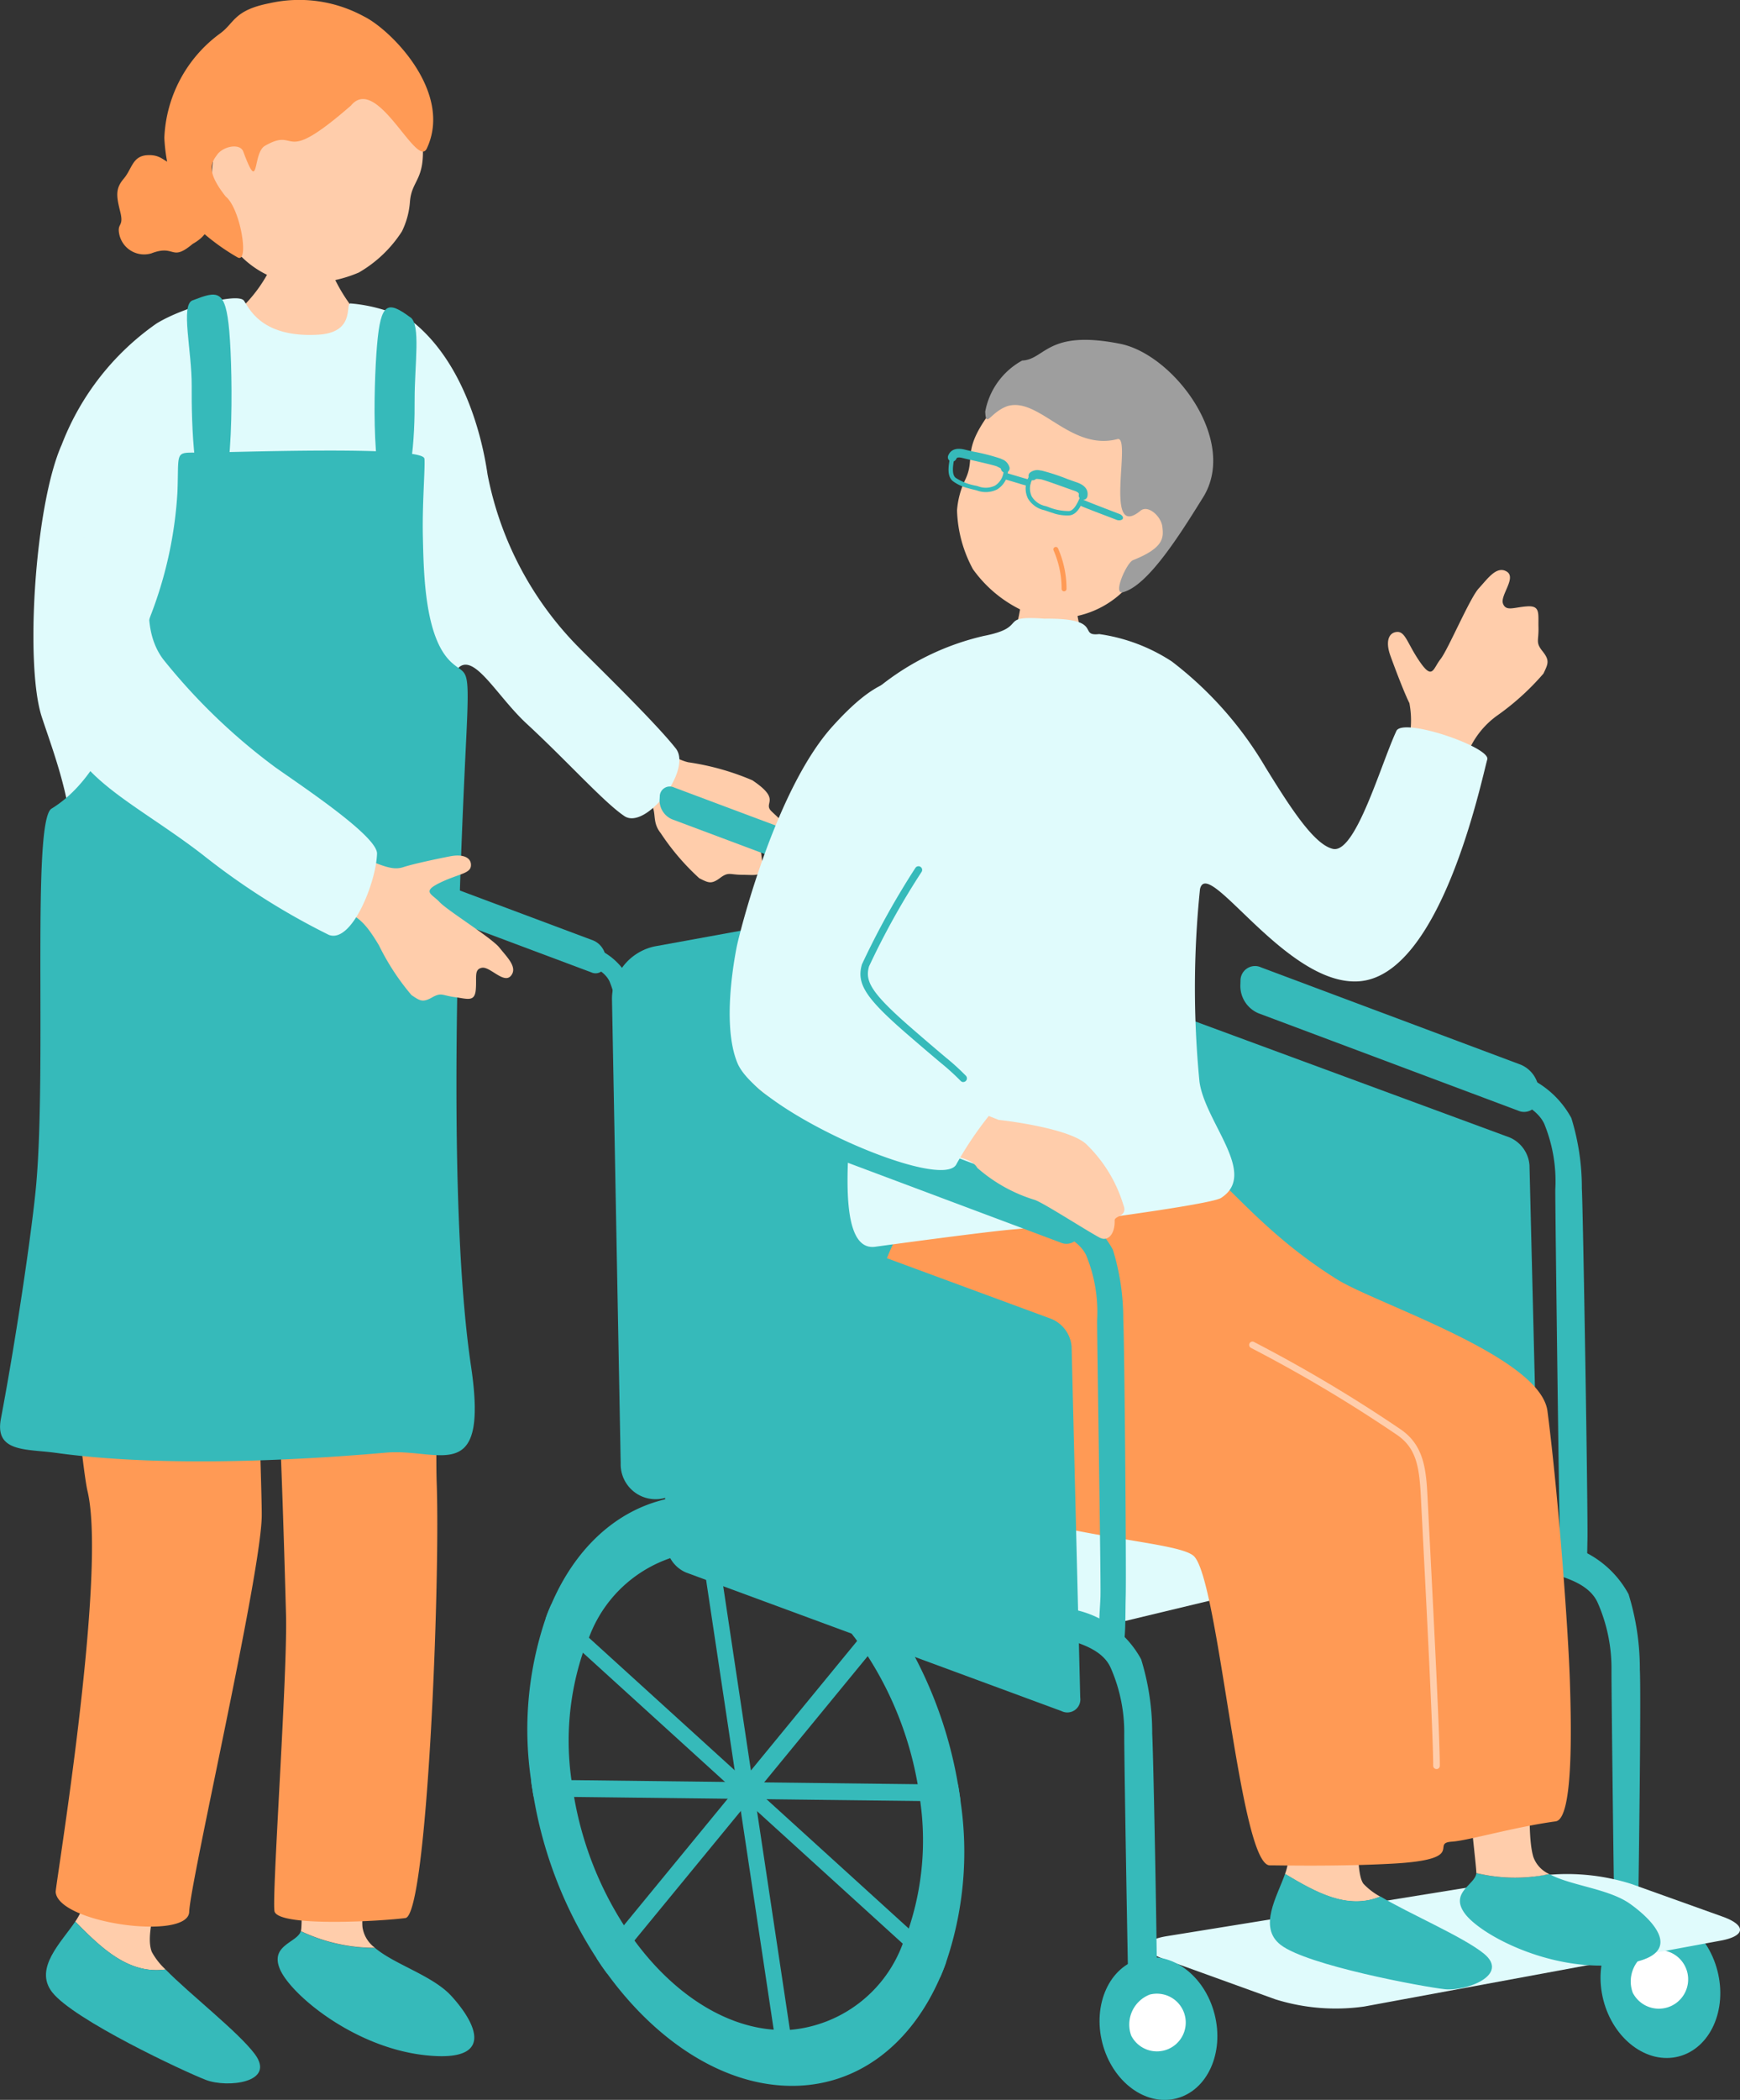
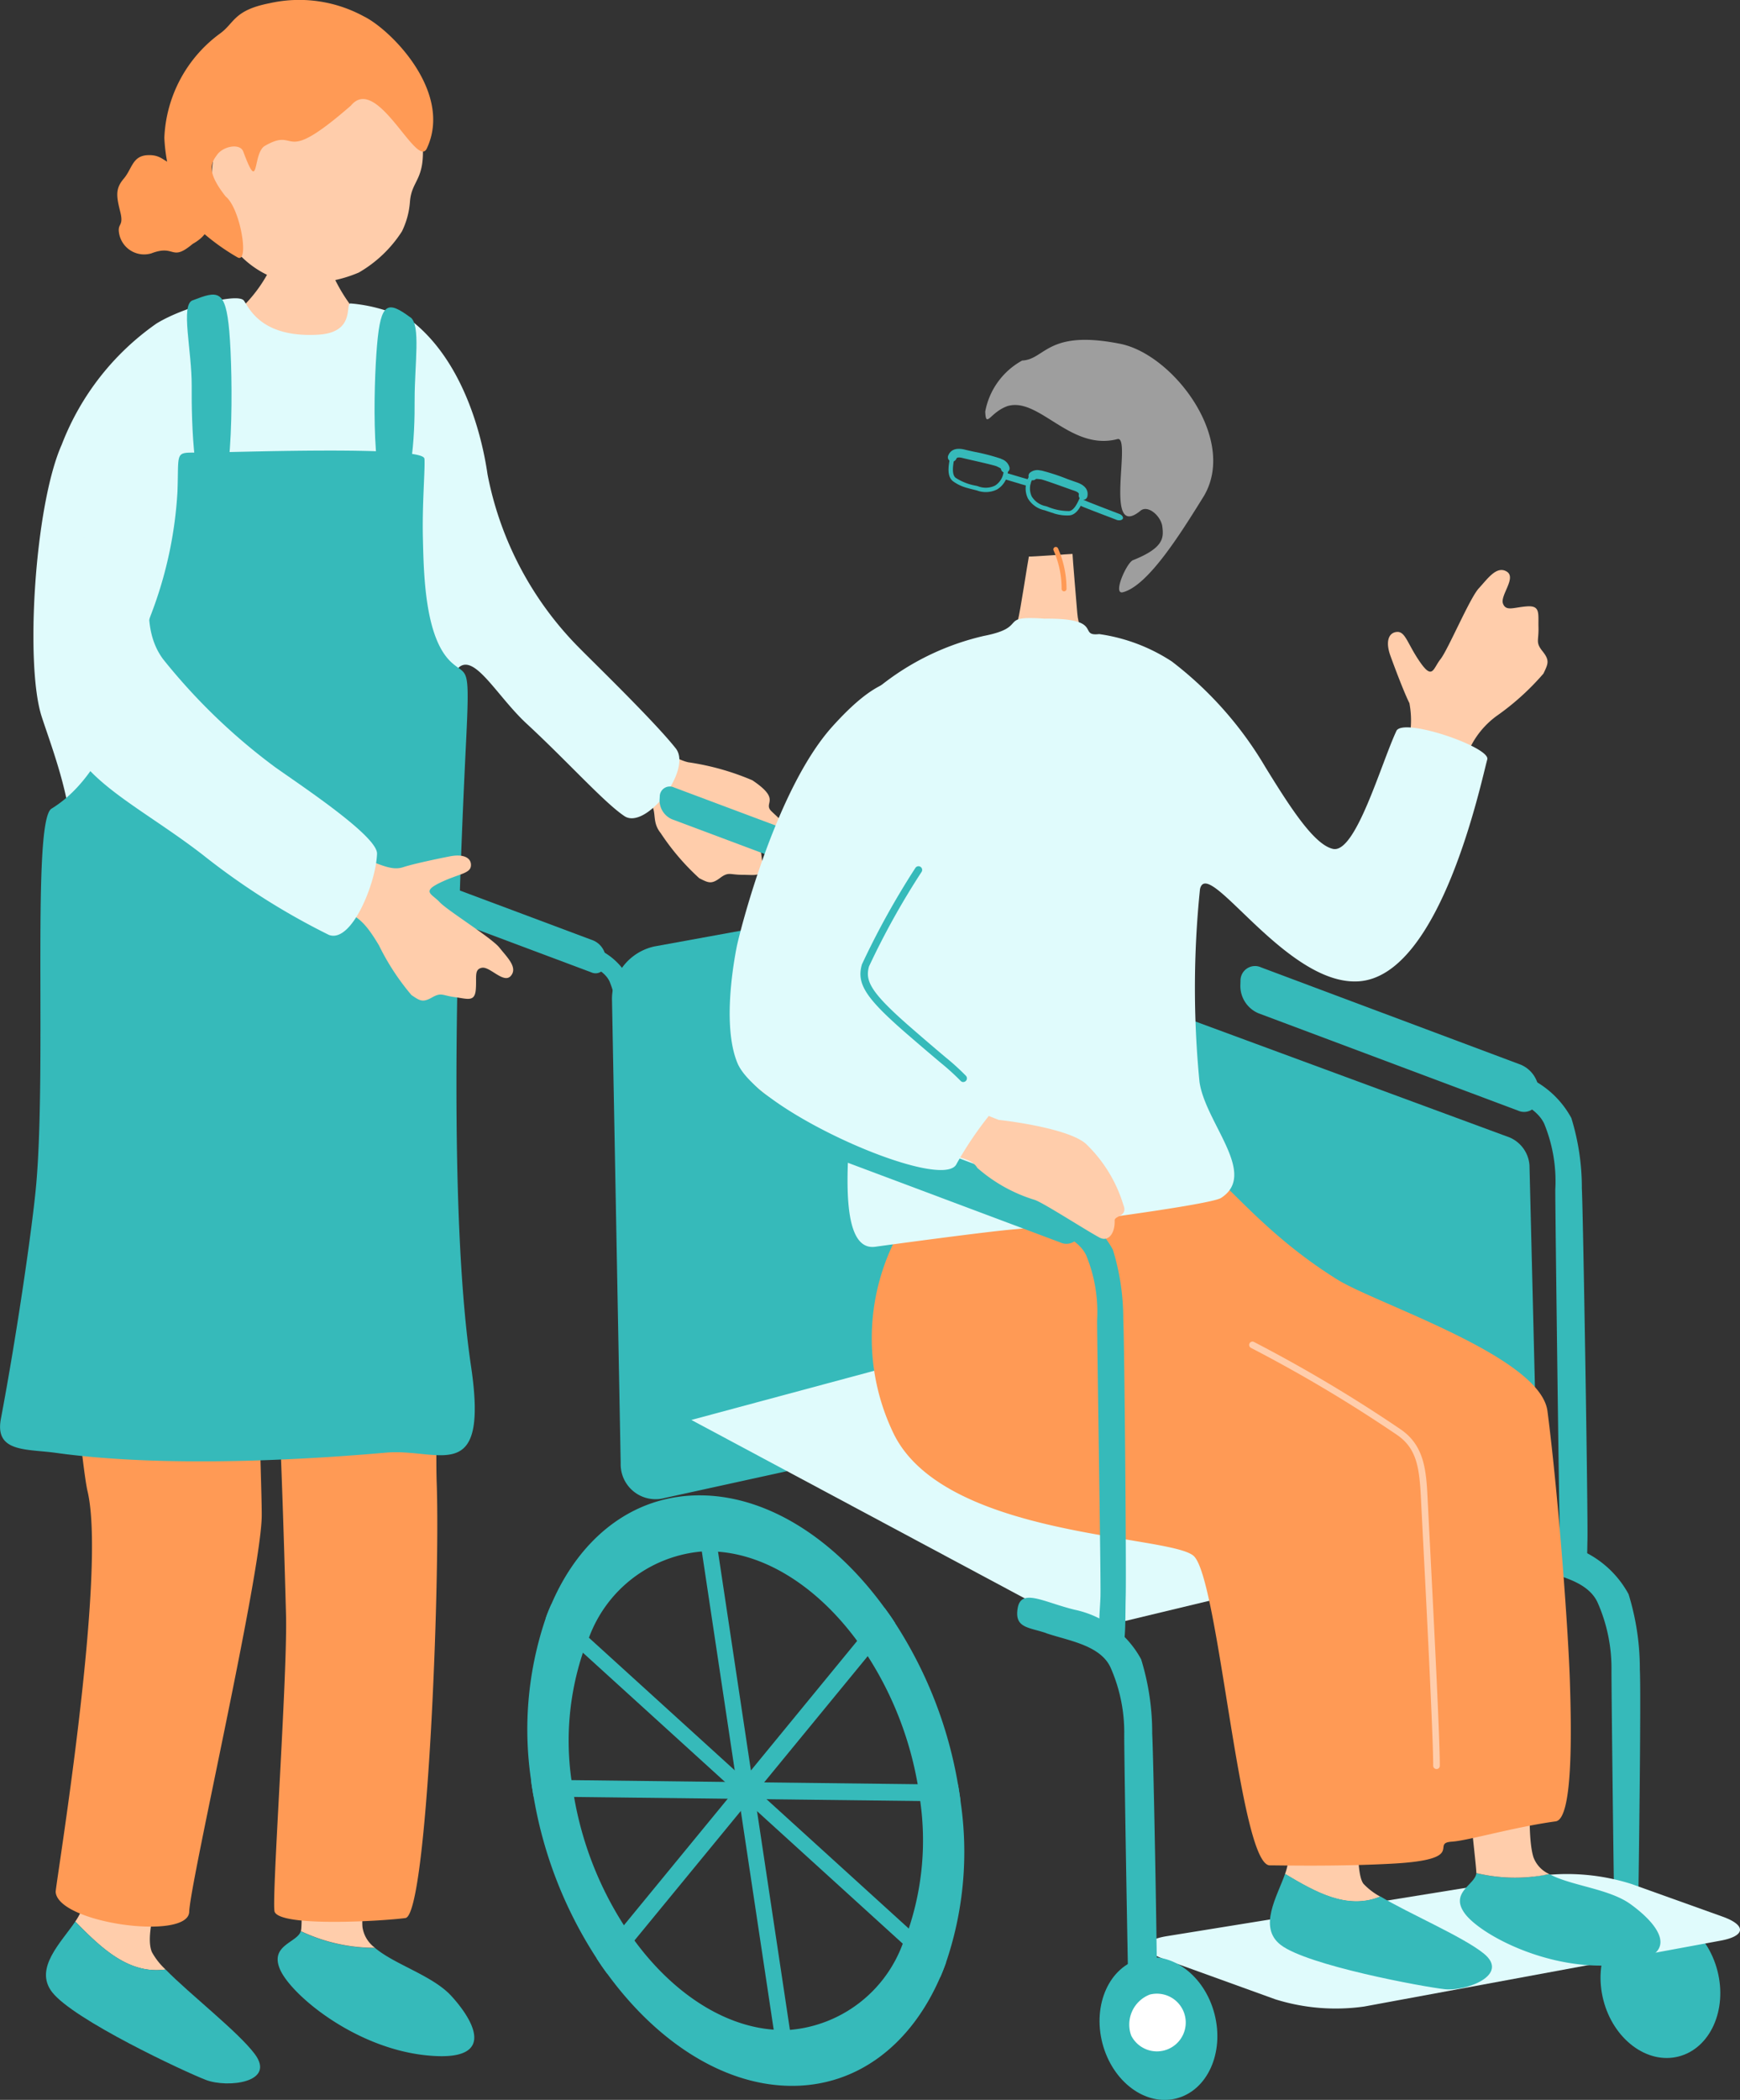
<svg xmlns="http://www.w3.org/2000/svg" id="shop_illust04" width="83.952" height="101.24" viewBox="0 0 83.952 101.24">
  <rect x="0" y="0" width="83.952" height="101.24" fill="#333333" stroke="none" />
  <defs>
    <clipPath id="clip-path">
      <rect id="長方形_6860" data-name="長方形 6860" width="83.952" height="101.24" fill="none" />
    </clipPath>
  </defs>
  <g id="グループ_10805" data-name="グループ 10805" clip-path="url(#clip-path)">
    <path id="パス_7501" data-name="パス 7501" d="M30.637,28.093c-.141,0-2,.133-2.173.116a13.012,13.012,0,0,1-.477,1.758A6.836,6.836,0,0,1,25.7,32.425c-2.922,2.122,9.373,1.394,7.339.223a8.047,8.047,0,0,1-2.06-2.987c-.116-.529-.345-1.369-.345-1.568" transform="translate(-15.075 -16.772)" fill="#ffcdab" />
    <path id="パス_7502" data-name="パス 7502" d="M17.678,22.837c-1.065.892-.822.006-2,.459a1.226,1.226,0,0,1-1.533-.876c-.15-.625.231-.359.035-1.136s-.229-1.121.172-1.593.413-1.085,1.128-1.13.826.368,1.225.386.9-.137,1.116.683.828,1.078.7,1.554.2,1.06-.84,1.652" transform="translate(-8.38 -11.079)" fill="#ff9a55" />
    <path id="パス_7503" data-name="パス 7503" d="M25.589,11.858a4.6,4.6,0,0,0,3.179,3.164,6.338,6.338,0,0,0,3.667-.4,6.09,6.09,0,0,0,2.078-1.98,3.866,3.866,0,0,0,.388-1.431c.093-1.183.89-1,.538-3.5-.107-.758-.992-4.318-4.284-5.169-2.894-.748-6.886,5.51-5.565,9.313" transform="translate(-15.122 -1.483)" fill="#ffcdab" />
    <path id="パス_7504" data-name="パス 7504" d="M28.664,5.1c1.258-1.566,3.186,3.084,3.668,2.058C33.613,4.43,30.569,1.407,29.284.785A6.519,6.519,0,0,0,24.727.159C23,.5,23.059,1.116,22.343,1.625a6.564,6.564,0,0,0-2.675,5.02,8.246,8.246,0,0,0,1.257,4.007A10.586,10.586,0,0,0,23.2,12.409c.579.326.146-2.361-.575-2.938-.967-1.231-.691-1.628-.4-2.024s1.1-.561,1.254-.133c.788,2.124.428.072,1.041-.282,1.665-.964.688,1.068,4.139-1.931" transform="translate(-11.739 0)" fill="#ff9a55" />
    <path id="パス_7505" data-name="パス 7505" d="M71.439,85.113c.872.608,2.058,1.915,3.19,2.19a12.375,12.375,0,0,1,3.1.87c1.431.96.491,1.076.919,1.492s1.44,1.25,1.154,1.7-1.062-.33-1.435-.206-.181.484-.156,1.087-.336.484-.957.484-.664-.162-1.087.154-.566.229-1,.011a11.526,11.526,0,0,1-1.862-2.176c-.7-.877.387-1.428-1.869-2.335-1.007-.4-2.165-1.479-2.038-2.467.644-1.373.963-1.551,2.038-.8" transform="translate(-41.428 -50.553)" fill="#ffcdab" />
    <path id="パス_7506" data-name="パス 7506" d="M9.007,222.253a2.879,2.879,0,0,0,.268-.473c.441-1.061.4-3.964.665-4.691,0,0,3.641,1,3.5,2.09s-1.149,3.559-.734,4.544a3.328,3.328,0,0,0,.661.841c-1.776.245-3.1-1.03-4.357-2.311" transform="translate(-5.377 -129.608)" fill="#ffcdab" />
    <path id="パス_7507" data-name="パス 7507" d="M6.917,229.9c1.258,1.281,2.581,2.556,4.357,2.311,1.176,1.2,3.5,3,4.309,4.082,1.029,1.387-1.339,1.633-2.355,1.246s-6.393-2.9-7.427-4.235c-.888-1.149.442-2.4,1.115-3.4" transform="translate(-3.287 -137.258)" fill="#36baba" />
    <path id="パス_7508" data-name="パス 7508" d="M37.944,231.857c.955.807,2.789,1.335,3.688,2.322,1.22,1.339,2.136,3.229-1.286,2.849s-6.445-2.912-6.98-4.124c-.524-1.187.835-1.3.995-1.853a8.31,8.31,0,0,0,3.582.806" transform="translate(-19.85 -137.943)" fill="#36baba" />
    <path id="パス_7509" data-name="パス 7509" d="M36.369,214.505s3.72.388,3.759,1-1.267,3.977-1.138,5.469a1.5,1.5,0,0,0,.606,1,8.312,8.312,0,0,1-3.582-.806.368.368,0,0,0,.012-.035c.108-.587-.113-5.806.344-6.632" transform="translate(-21.501 -128.065)" fill="#ffcdab" />
    <path id="パス_7510" data-name="パス 7510" d="M7.294,106.38a59.173,59.173,0,0,0-.561,12.18C7.042,125.423,7.92,134.228,8.2,135.4c.955,4.008-1.558,19.066-1.536,19.332.123,1.511,6.4,2.355,6.443.953.047-1.443,3.5-16.406,3.5-19.131,0-1.984-.451-10.854.3-10.825.453.018.8,13.063.87,15.62.082,2.881-.716,13.915-.548,14.336.3.746,5.265.444,6.311.3s1.681-16.091,1.509-20.942c-.179-5.046,1.112-27.262.714-27.711s-18.461-.945-18.461-.945" transform="translate(-3.978 -63.512)" fill="#ff9a55" />
    <path id="パス_7511" data-name="パス 7511" d="M22.373,36.877a7.524,7.524,0,0,0-3.085-.943c-.246.069.24,1.408-1.558,1.508-2.7.149-3.3-1.238-3.57-1.638s-2.893.281-4.223,1.1a12.66,12.66,0,0,0-4.57,5.837C4.061,45.664,3.589,53.368,4.4,55.858c.444,1.369,1.454,3.962,1.424,5.972-.03,1.967.769,5.144.769,8.687,0,1.5,6.176.764,7.357.228.953-.434,5.584-.352,6.978-.054s3.4.644,3.445-1.023c.112-4.495-.122-8.6-.155-10.686s-.309-5.13.388-5.559c.764-.47,1.817,1.5,3.189,2.77,1.97,1.82,3.751,3.814,4.724,4.461,1.025.681,3.29-2.233,2.473-3.267-1.026-1.3-4.007-4.183-4.639-4.828a16.234,16.234,0,0,1-4.441-8.375c-.123-.841-.769-5.022-3.537-7.308" transform="translate(-2.388 -21.305)" fill="#e0fbfc" />
    <path id="パス_7512" data-name="パス 7512" d="M46.577,37.248c.5.372.2,2.245.2,3.964C46.79,42.964,46.651,46,45.665,46c-1,0-.879-5.362-.7-7.426s.511-2.135,1.609-1.321" transform="translate(-26.772 -21.949)" fill="#36baba" />
    <path id="パス_7513" data-name="パス 7513" d="M22.653,35.518c-.584.225-.031,2.413-.04,4.131C22.6,41.4,22.69,45.4,23.676,45.4c1,0,.932-6.326.751-8.39s-.571-1.952-1.774-1.489" transform="translate(-13.364 -21.038)" fill="#36baba" />
    <path id="パス_7514" data-name="パス 7514" d="M20.474,54.294c-.046-.648-9.592-.288-10.832-.288s-1.005-.121-1.08,1.889A19.59,19.59,0,0,1,7.3,61.776c-.728,1.859-1.5,7.362-4.814,9.394-.952.584-.238,12.235-.732,18.04-.172,2.016-.94,7.3-1.711,11.377-.309,1.632,1.234,1.445,2.645,1.641,5.792.807,13.394.214,15.943-.01s4.964,1.684,4.095-4.169c-1.274-8.572-.476-25.24-.238-30.123.189-3.876.056-3.076-.744-3.843-1.261-1.21-1.3-4.318-1.34-5.956s.112-3.313.075-3.834" transform="translate(0 -32.183)" fill="#36baba" />
    <path id="パス_7515" data-name="パス 7515" d="M98.519,103.058c.7.24,1.554.518,1.844,1.119a5.072,5.072,0,0,1,.374,2.217c0,.891.131,8.812.114,9.392-.022.731-.225,2.052.475,2.052.428,0,.357-.979.386-2.083.022-.849-.043-8.657-.084-9.4a7.914,7.914,0,0,0-.353-2.362,3.135,3.135,0,0,0-2.114-1.575c-.995-.243-1.288-.419-1.371-.062-.145.623.178.516.729.7" transform="translate(-58.363 -60.987)" fill="#36baba" />
-     <path id="パス_7516" data-name="パス 7516" d="M78.969,94.753a.993.993,0,0,0,.6.931l8.7,3.258a.483.483,0,0,0,.689-.447l.01-.157a.994.994,0,0,0-.6-.931l-8.7-3.257a.483.483,0,0,0-.689.446Z" transform="translate(-47.146 -56.185)" fill="#36baba" />
+     <path id="パス_7516" data-name="パス 7516" d="M78.969,94.753a.993.993,0,0,0,.6.931l8.7,3.258a.483.483,0,0,0,.689-.447l.01-.157a.994.994,0,0,0-.6-.931l-8.7-3.257a.483.483,0,0,0-.689.446" transform="translate(-47.146 -56.185)" fill="#36baba" />
    <path id="パス_7517" data-name="パス 7517" d="M67.266,113.284c.7.24,1.555.518,1.845,1.119a5.078,5.078,0,0,1,.373,2.217c0,.891.132,8.812.115,9.392-.022.731-.225,2.052.474,2.052.429,0,.358-.979.386-2.083.022-.849-.043-8.657-.084-9.4a7.9,7.9,0,0,0-.353-2.362,3.134,3.134,0,0,0-2.113-1.575c-.995-.243-1.288-.419-1.371-.062-.145.623.178.516.728.7" transform="translate(-39.704 -67.092)" fill="#36baba" />
    <path id="パス_7518" data-name="パス 7518" d="M47.715,104.98a.994.994,0,0,0,.6.931l8.7,3.258a.483.483,0,0,0,.689-.447l.01-.157a.994.994,0,0,0-.6-.931l-8.7-3.257a.483.483,0,0,0-.689.446Z" transform="translate(-28.486 -62.29)" fill="#36baba" />
    <path id="パス_7519" data-name="パス 7519" d="M73.692,133.72a1.682,1.682,0,0,0,2.12,1.673l15.766-3.453a2.772,2.772,0,0,0,2.079-2.584l0-21.764a1.716,1.716,0,0,0-2.095-1.747L75.326,108.8a2.6,2.6,0,0,0-2.054,2.51Z" transform="translate(-43.745 -63.171)" fill="#36baba" />
    <path id="パス_7520" data-name="パス 7520" d="M181.331,184.976c1.08.37,2.7.584,3.184,1.734a7.85,7.85,0,0,1,.649,3.258c0,1.374.138,12.732.17,13.627s-.29.577.6.577.48-1.182.511-2.493.152-10.624.088-11.775a12.213,12.213,0,0,0-.544-3.643,4.835,4.835,0,0,0-3.26-2.429c-1.534-.375-2.629-1.077-2.8-.071-.162.974.545.922,1.394,1.214" transform="translate(-107.413 -109.401)" fill="#36baba" />
    <path id="パス_7521" data-name="パス 7521" d="M191.769,233.071c.486,1.891,2.113,3.107,3.632,2.716s2.357-2.241,1.87-4.132-2.113-3.107-3.632-2.716-2.357,2.241-1.87,4.132" transform="translate(-114.408 -136.639)" fill="#36baba" />
-     <path id="パス_7522" data-name="パス 7522" d="M195.384,235.371a1.414,1.414,0,1,0,.909-2.008,1.578,1.578,0,0,0-.909,2.008" transform="translate(-116.609 -139.302)" fill="#fff" />
    <path id="パス_7523" data-name="パス 7523" d="M176.659,128.487c1.009.346,2.239.746,2.657,1.612a7.31,7.31,0,0,1,.538,3.194c0,1.283.189,15.877.218,16.713s-.285,1.6.551,1.6.754-.214.783-1.439-.21-15.858-.27-16.933a11.4,11.4,0,0,0-.507-3.4,4.518,4.518,0,0,0-3.045-2.269c-1.433-.35-1.856-.6-1.975-.09-.209.9.256.743,1.049,1.015" transform="translate(-104.814 -75.93)" fill="#36baba" />
    <path id="パス_7524" data-name="パス 7524" d="M148.5,116.522a1.431,1.431,0,0,0,.87,1.341l12.526,4.693a.7.7,0,0,0,.993-.644l.014-.226a1.431,1.431,0,0,0-.87-1.341L149.5,115.652a.7.7,0,0,0-.993.644Z" transform="translate(-88.655 -69.012)" fill="#36baba" />
    <path id="パス_7525" data-name="パス 7525" d="M101.767,172.206l21.7-5.209-21.013-10.238-19.68,5.289Z" transform="translate(-49.417 -93.589)" fill="#e0fbfc" />
    <path id="パス_7526" data-name="パス 7526" d="M143.521,230.248a9.772,9.772,0,0,0,4.292.35l17.2-3.177c1.207-.223,1.248-.743.093-1.157l-4.421-1.582a10.29,10.29,0,0,0-4.3-.4l-18.106,2.925c-1.211.2-1.258.7-.1,1.111Z" transform="translate(-81.994 -133.858)" fill="#e0fbfc" />
    <path id="パス_7527" data-name="パス 7527" d="M133.975,136.98a1.582,1.582,0,0,0,.957,1.338L153.04,145a.629.629,0,0,0,.909-.65l-.416-16.91a1.584,1.584,0,0,0-.957-1.338l-18.107-6.677a.63.63,0,0,0-.909.65Z" transform="translate(-79.738 -71.262)" fill="#36baba" />
    <path id="パス_7528" data-name="パス 7528" d="M123.183,192.869c1.063.364,2.66.575,3.132,1.706a7.721,7.721,0,0,1,.638,3.2c0,1.352.175,11.556.206,12.437s-.131,1.714.749,1.714.595.053.626-1.236-.168-11.845-.231-12.977a12.016,12.016,0,0,0-.534-3.584,4.758,4.758,0,0,0-3.206-2.389c-1.509-.368-2.586-1.059-2.752-.069-.16.958.536.908,1.372,1.194" transform="translate(-72.711 -114.13)" fill="#36baba" />
    <path id="パス_7529" data-name="パス 7529" d="M131.784,238.3c.479,1.86,2.078,3.056,3.573,2.671s2.318-2.2,1.84-4.064-2.078-3.056-3.573-2.671-2.319,2.2-1.84,4.064" transform="translate(-78.597 -139.8)" fill="#36baba" />
    <path id="パス_7530" data-name="パス 7530" d="M135.34,240.558a1.391,1.391,0,1,0,.894-1.975,1.551,1.551,0,0,0-.894,1.975" transform="translate(-80.762 -142.419)" fill="#fff" />
    <path id="パス_7531" data-name="パス 7531" d="M119.405,66.271c-.135,0-1.936.139-2.106.126-.062.287-.423,2.7-.53,3.069-.408,1.432-3.848,2.3-3.407,3.628,1.383,3.316,7.586,2.226,8.878.676.468-2.953-2.415-2.251-2.607-4.65-.042-.517-.225-2.658-.229-2.848" transform="translate(-67.657 -39.565)" fill="#ffcdab" />
-     <path id="パス_7532" data-name="パス 7532" d="M122.663,53.7a4.582,4.582,0,0,1-4.364,1.223,6.165,6.165,0,0,1-2.951-2.226,6.325,6.325,0,0,1-.767-2.839,4.149,4.149,0,0,1,.4-1.484c.529-1.111-.249-1.356,1.34-3.422.482-.627,3.078-3.377,6.348-2.463,2.875.8,3.711,8.641-.009,11.21" transform="translate(-68.406 -25.256)" fill="#ffcdab" />
    <path id="パス_7533" data-name="パス 7533" d="M119.068,43.842c-.879.294-1.069,1.125-1.109.277a3.546,3.546,0,0,1,1.782-2.461c1.122-.051,1.2-1.511,4.731-.807,2.577.513,5.709,4.656,4,7.4-1.078,1.732-2.646,4.257-3.868,4.577-.515.135.183-1.441.49-1.548,1.51-.6,1.47-1.1,1.412-1.607s-.689-1.075-1.054-.775c-1.816,1.493-.4-3.638-1.115-3.453-2.251.588-3.755-2.008-5.273-1.6" transform="translate(-70.424 -24.275)" fill="#9e9e9e" />
    <path id="パス_7534" data-name="パス 7534" d="M126.611,67.575a.118.118,0,0,1-.1-.126,4.6,4.6,0,0,0-.386-1.842.118.118,0,1,1,.211-.106,4.827,4.827,0,0,1,.411,1.965.118.118,0,0,1-.127.11h-.005" transform="translate(-75.29 -39.067)" fill="#ff9a55" />
    <path id="パス_7535" data-name="パス 7535" d="M120.912,57.111l-.472-.14-.223-.067a.157.157,0,0,1,.088-.3l.225.067c.258.077.628.189.785.228a.159.159,0,0,1,.114.191.157.157,0,0,1-.191.114c-.073-.018-.193-.052-.328-.091" transform="translate(-71.705 -33.789)" fill="#36baba" />
    <path id="パス_7536" data-name="パス 7536" d="M131,60.8c.122.036.246.013.285-.057s-.029-.181-.162-.233l-.349-.134c-.414-.159-1.019-.391-1.266-.494a.278.278,0,0,0-.327.036c-.049.075.018.179.149.234.252.105.868.342,1.289.5l.345.133L131,60.8" transform="translate(-77.114 -35.731)" fill="#36baba" />
    <path id="パス_7537" data-name="パス 7537" d="M114.482,55.739a2.062,2.062,0,0,1-.7-.328c-.3-.233-.212-.735-.162-1.035l.016-.1a.362.362,0,0,1,.152-.265.764.764,0,0,1,.617-.009c.251.066.579.144.9.221l.588.141c.406.1.518.324.543.5a1.093,1.093,0,0,1-.522.941,1.222,1.222,0,0,1-.982.05l-.086-.022c-.115-.028-.239-.058-.365-.095m1.362-1.166c-.179-.044-.382-.093-.586-.141-.324-.077-.654-.156-.906-.222a.646.646,0,0,0-.448-.019.154.154,0,0,0-.061.12l-.016.1c-.039.237-.113.679.085.836a2.648,2.648,0,0,0,.985.383l.09.023a1.02,1.02,0,0,0,.822-.028.9.9,0,0,0,.421-.73c-.023-.156-.155-.265-.385-.322m.025-.1h0Z" transform="translate(-67.803 -32.21)" fill="#36baba" />
    <path id="パス_7538" data-name="パス 7538" d="M113.643,54.306l-.018-.006a.209.209,0,0,1-.119-.272c.08-.206.286-.422.812-.289.083.021.246.058.438.1a9.847,9.847,0,0,1,1.28.33l.057.028a.574.574,0,0,1,.36.361.209.209,0,1,1-.4.109c-.006-.024-.031-.04-.14-.093l-.063-.031c-.105-.047-.806-.208-1.184-.294-.2-.045-.363-.083-.449-.105-.277-.07-.3,0-.319.035a.209.209,0,0,1-.253.125" transform="translate(-67.758 -32.059)" fill="#36baba" />
    <path id="パス_7539" data-name="パス 7539" d="M124.152,58.489c-.125-.037-.246-.078-.358-.117l-.085-.028a1.223,1.223,0,0,1-.8-.571,1.1,1.1,0,0,1,.067-1.074.621.621,0,0,1,.724-.125c.175.059.372.128.571.2.313.109.631.22.878.3.294.094.453.2.515.339a.359.359,0,0,1-.014.305l-.038.089c-.119.28-.319.748-.694.785a2.072,2.072,0,0,1-.767-.1m-.563-1.73a.408.408,0,0,0-.454.077.9.9,0,0,0-.039.841,1.021,1.021,0,0,0,.679.467l.088.029a2.645,2.645,0,0,0,1.036.207c.251-.025.427-.437.522-.658l.04-.093a.154.154,0,0,0,.013-.134c-.035-.077-.165-.153-.388-.224-.249-.08-.569-.191-.883-.3-.2-.069-.4-.138-.57-.2l-.044-.014" transform="translate(-73.315 -33.744)" fill="#36baba" />
    <path id="パス_7540" data-name="パス 7540" d="M125.714,57.676a.21.21,0,0,1-.146-.242c.008-.039.022-.111-.249-.2-.083-.027-.244-.085-.434-.153-.365-.13-1.045-.375-1.157-.389l-.069-.007c-.12-.014-.15-.013-.168,0a.209.209,0,1,1-.282-.309.571.571,0,0,1,.5-.11l.063.007a9.881,9.881,0,0,1,1.256.412c.186.066.343.123.425.15.516.171.572.465.529.681a.21.21,0,0,1-.247.164l-.018,0" transform="translate(-73.517 -33.585)" fill="#36baba" />
    <path id="パス_7541" data-name="パス 7541" d="M166.945,77.174a4.453,4.453,0,0,0,.27-2.563c-.231-.453-.667-1.593-.917-2.285s-.082-1.122.323-1.146.5.579,1.109,1.455.627.31.988-.145,1.408-2.937,1.842-3.408.863-1.107,1.35-.813-.323,1.146-.18,1.542.524.179,1.168.136.528.345.545,1.011-.154.716.2,1.159.262.6.041,1.07a12.347,12.347,0,0,1-2.276,2.055,4.138,4.138,0,0,0-1.579,2.41c-.051.2-.118.465-.2.773-1.027-.117-2.083-.162-3.066-.328.206-.473.353-.82.384-.922" transform="translate(-99.214 -40.713)" fill="#ffcdab" />
    <path id="パス_7542" data-name="パス 7542" d="M153.861,213.19a2.7,2.7,0,0,0,.134-.5c.153-1.09.175-5.967.243-6.7,0,0,3.217-.674,3.346.369s-.562,6.5.06,7.311a3.189,3.189,0,0,0,.816.621c-1.588.656-3.123-.208-4.6-1.092" transform="translate(-91.859 -122.848)" fill="#ffcdab" />
    <path id="パス_7543" data-name="パス 7543" d="M152.775,224.186c1.476.884,3.011,1.748,4.6,1.092,1.381.831,3.973,1.934,4.982,2.747,1.29,1.038-.848,1.838-1.883,1.724s-6.629-1.145-7.911-2.137c-1.1-.851-.169-2.333.213-3.426" transform="translate(-90.773 -133.845)" fill="#36baba" />
    <path id="パス_7544" data-name="パス 7544" d="M179.106,224.145c1.055.568,2.879.7,3.918,1.449,1.409,1.015,2.641,2.606-.643,2.926s-6.62-1.458-7.361-2.489c-.725-1.009.527-1.383.567-1.934a7.968,7.968,0,0,0,3.519.048" transform="translate(-104.356 -133.791)" fill="#36baba" />
    <path id="パス_7545" data-name="パス 7545" d="M175.724,207.946s2.859-.874,3.016-.306-.3,4.372.116,5.745a1.436,1.436,0,0,0,.766.82,7.965,7.965,0,0,1-3.519-.048c0-.012,0-.023,0-.035-.014-.572-.648-5.31-.384-6.175" transform="translate(-104.873 -123.852)" fill="#ffcdab" />
    <path id="パス_7546" data-name="パス 7546" d="M106.845,140.487a10.547,10.547,0,0,0-1.5,11.3c2.353,5.165,13.417,4.971,14.538,6.019,1.209,1.131,2.21,14.922,3.669,14.911.558,0,3.25.064,5.936-.083,3.643-.2,1.773-.992,2.848-1.059.769-.048,2.981-.7,5.008-.979.834-.114.76-4.322.687-6.678-.074-2.417-.533-8.821-1.084-13.1-.34-2.639-8.25-5.166-10.147-6.349-3.8-2.368-5.541-5.039-6.818-5.642-1.752-.828-13.141,1.657-13.141,1.657" transform="translate(-62.284 -82.784)" fill="#ff9a55" />
    <path id="パス_7547" data-name="パス 7547" d="M158.6,181.122a.16.16,0,0,0,.16-.16c0-1.437-.342-8.063-.506-11.247-.036-.7-.063-1.228-.077-1.5-.069-1.431-.129-2.667-1.307-3.472a69.42,69.42,0,0,0-7.079-4.215.16.16,0,0,0-.14.288,68.985,68.985,0,0,1,7.039,4.191c1,.68,1.092,1.668,1.167,3.223.013.27.041.8.077,1.5.164,3.181.506,9.8.506,11.23a.16.16,0,0,0,.16.16" transform="translate(-89.291 -95.83)" fill="#ffcdab" />
    <path id="パス_7548" data-name="パス 7548" d="M127.648,79.4c-.747,1.6-1.968,5.927-3.06,5.677-.9-.205-2.028-1.943-3.261-3.946a17.73,17.73,0,0,0-4.508-5.087,8.593,8.593,0,0,0-3.506-1.322c-1.06.123.274-.776-2.637-.743-2.324-.168-.71.4-2.927.831a12.5,12.5,0,0,0-5.839,3.148c-1.223,1.011-.341,5.257-.922,8.3-.153.8.467,6.4.444,10.075-.012,1.886-1.046,8.22,1.077,7.927.725-.1,5.524-.752,6.764-.845.7-.052,9.354-1.144,9.92-1.509,1.8-1.158-.764-3.613-1.042-5.6a46.543,46.543,0,0,1,.024-9.284c.359-1.649,4.151,4.679,7.662,4.441,3.973-.27,5.918-9.7,6.2-10.7.164-.584-4.072-2.047-4.388-1.369" transform="translate(-60.278 -44.151)" fill="#e0fbfc" />
-     <path id="パス_7549" data-name="パス 7549" d="M79.156,158.719a1.583,1.583,0,0,0,.957,1.338l18.107,6.677a.629.629,0,0,0,.909-.65l-.416-16.91a1.584,1.584,0,0,0-.957-1.338l-18.107-6.677a.63.63,0,0,0-.909.65Z" transform="translate(-47.01 -84.241)" fill="#36baba" />
    <path id="パス_7550" data-name="パス 7550" d="M63.394,193.024c.021.137.04.268.066.4a20.533,20.533,0,0,0,3.04,7.8c.164.252.332.5.511.74,2.375,3.264,5.583,5.373,8.83,5.411s5.832-2,7.231-5.221c.106-.238.2-.481.29-.731a16.538,16.538,0,0,0,.7-7.756c-.015-.137-.035-.268-.055-.4s-.041-.273-.067-.41a20.637,20.637,0,0,0-3.041-7.8c-.158-.252-.332-.493-.51-.734-2.37-3.27-5.584-5.379-8.832-5.417s-5.837,2-7.23,5.227c-.106.238-.208.476-.291.725a16.626,16.626,0,0,0-.7,7.756c.015.137.035.273.056.41m2.019.428c-.025-.131-.046-.268-.066-.4s-.041-.274-.056-.41a13.424,13.424,0,0,1,.549-6.142c.088-.249.183-.493.291-.725a6.379,6.379,0,0,1,5.447-4.162c.125-.01.255-.014.387-.012s.264.009.392.021c2.475.183,4.9,1.827,6.72,4.306.178.235.347.482.51.734a16.756,16.756,0,0,1,2.408,6.177c.026.137.047.274.067.41s.041.274.056.4a13.47,13.47,0,0,1-.554,6.142,7.716,7.716,0,0,1-.29.73,6.374,6.374,0,0,1-5.447,4.156c-.124.01-.255.014-.387.012s-.264-.009-.392-.022c-2.475-.183-4.9-1.821-6.72-4.3-.178-.235-.346-.482-.511-.74a16.7,16.7,0,0,1-2.4-6.177" transform="translate(-37.716 -106.811)" fill="#36baba" />
    <path id="パス_7551" data-name="パス 7551" d="M87.443,208.333l.782.009-3.682-24.476-.781-.009Z" transform="translate(-50.007 -109.768)" fill="#36baba" />
    <path id="パス_7552" data-name="パス 7552" d="M71.432,209.255c.164.252.332.5.511.74l1.314-1.6,5.133-6.247.467-.569.189-.237.14-.163.328-.406,5-6.089,1.315-1.6c-.159-.252-.332-.493-.51-.734l-1.315,1.6L78.875,200.2l-.329.4-.134.163-.194.237-.139.169-.328.4-5,6.089Z" transform="translate(-42.647 -114.838)" fill="#36baba" />
    <path id="パス_7553" data-name="パス 7553" d="M63.637,213.332c.021.137.04.268.066.4l20.6.244c-.015-.137-.035-.268-.056-.4s-.041-.274-.067-.411l-20.6-.244c.015.137.036.273.056.41" transform="translate(-37.959 -127.12)" fill="#36baba" />
    <path id="パス_7554" data-name="パス 7554" d="M65.32,192.6l8.658,7.867.451.415.189.167.261.242.19.173.451.409,7.034,6.392,1.8,1.636c.106-.238.2-.481.29-.73L65.611,191.878a7.761,7.761,0,0,0-.291.725" transform="translate(-38.998 -114.556)" fill="#36baba" />
    <path id="パス_7555" data-name="パス 7555" d="M121.959,144.336c.992.34,2.2.734,2.613,1.586a7.19,7.19,0,0,1,.529,3.142c0,1.263.187,12.486.162,13.309-.031,1.036-.319,2.908.672,2.908.608,0,.507-1.387.547-2.951.031-1.2-.061-12.267-.12-13.324a11.227,11.227,0,0,0-.5-3.348,4.445,4.445,0,0,0-3-2.232c-1.41-.344-1.825-.593-1.943-.089-.206.884.252.731,1.032,1" transform="translate(-72.167 -85.405)" fill="#36baba" />
    <path id="パス_7556" data-name="パス 7556" d="M94.255,132.568a1.408,1.408,0,0,0,.856,1.319l12.321,4.616a.684.684,0,0,0,.976-.633l.014-.223a1.408,1.408,0,0,0-.856-1.319l-12.321-4.616a.684.684,0,0,0-.976.633Z" transform="translate(-56.271 -78.601)" fill="#36baba" />
    <path id="パス_7557" data-name="パス 7557" d="M93.816,86.408C96.81,84.481,98.594,88.053,98,89.9c-.908,2.813-5.885,10.613-4.182,11.687a37.555,37.555,0,0,0,7.08,3.664c.625.065,3.359.431,4.191,1.138a6.8,6.8,0,0,1,1.825,2.967c.226.555-.43.508-.423.742.021.665-.331,1.043-.735.823-.734-.4-2.764-1.712-3.132-1.817a7.526,7.526,0,0,1-2.761-1.541c-.292-.5-1.068-.514-2.24-.864-.55-.165-3.432-1-6.047-1.787-2.959-.9-3.492-2.533-3.224-4.147a34.6,34.6,0,0,1,2.082-7.306c1.442-3.775,1.713-5.978,3.383-7.052" transform="translate(-52.711 -51.257)" fill="#ffcdab" />
    <path id="パス_7558" data-name="パス 7558" d="M97.036,81.948c-1.288-1.246-2.781-.5-4.71,1.637-2.789,3.086-4.513,10.07-4.622,10.63-.266,1.356-.623,4.015.034,5.6.98,2.365,9.952,6.275,10.576,4.86a17.109,17.109,0,0,1,1.531-2.279c.764-.972-6.041-5.314-6.041-6.668,0-1.661,3.448-6.063,4.448-8.253s-.488-4.821-1.217-5.526" transform="translate(-52.159 -48.565)" fill="#e0fbfc" />
    <path id="パス_7559" data-name="パス 7559" d="M107.982,114.036a.177.177,0,0,0,.126-.3,11.339,11.339,0,0,0-.975-.886c-.308-.26-.777-.654-1.6-1.369-2.017-1.745-2.3-2.307-2.1-3.017a37.213,37.213,0,0,1,2.537-4.558.177.177,0,0,0-.3-.19,38.647,38.647,0,0,0-2.578,4.648c-.273.938.18,1.634,2.205,3.385.829.717,1.3,1.112,1.608,1.372a11.05,11.05,0,0,1,.952.865.177.177,0,0,0,.126.052" transform="translate(-61.505 -61.87)" fill="#36baba" />
    <path id="パス_7560" data-name="パス 7560" d="M41.422,102.521c.981.409,1.377.542,1.829.393s1.566-.386,2.241-.518,1.048.085,1.011.463-.606.379-1.5.814-.376.534-.008.932,2.509,1.722,2.88,2.189.9.956.557,1.362-1.011-.463-1.4-.387-.241.457-.294,1.058-.395.438-1.011.358-.638-.245-1.1.015-.59.156-.993-.116a11.528,11.528,0,0,1-1.57-2.4c-.578-.958-1-1.507-1.965-1.708a2.285,2.285,0,0,1-.181-1.762c.814-1.28,1.348-.763,1.5-.7" transform="translate(-23.782 -61.11)" fill="#ffcdab" />
    <path id="パス_7561" data-name="パス 7561" d="M11.126,61.4c-.039,1.222-1.42,4.407.076,6.4a29.024,29.024,0,0,0,5.4,5.2c1.338.946,4.941,3.333,4.916,4.17-.042,1.38-1.215,4.334-2.323,3.916a34.031,34.031,0,0,1-6.081-3.858c-2.712-2.1-5.547-3.424-6.365-5.4S5.091,65.916,5.9,63.868s5.314-5.236,5.226-2.47" transform="translate(-3.327 -36.012)" fill="#e0fbfc" />
  </g>
</svg>